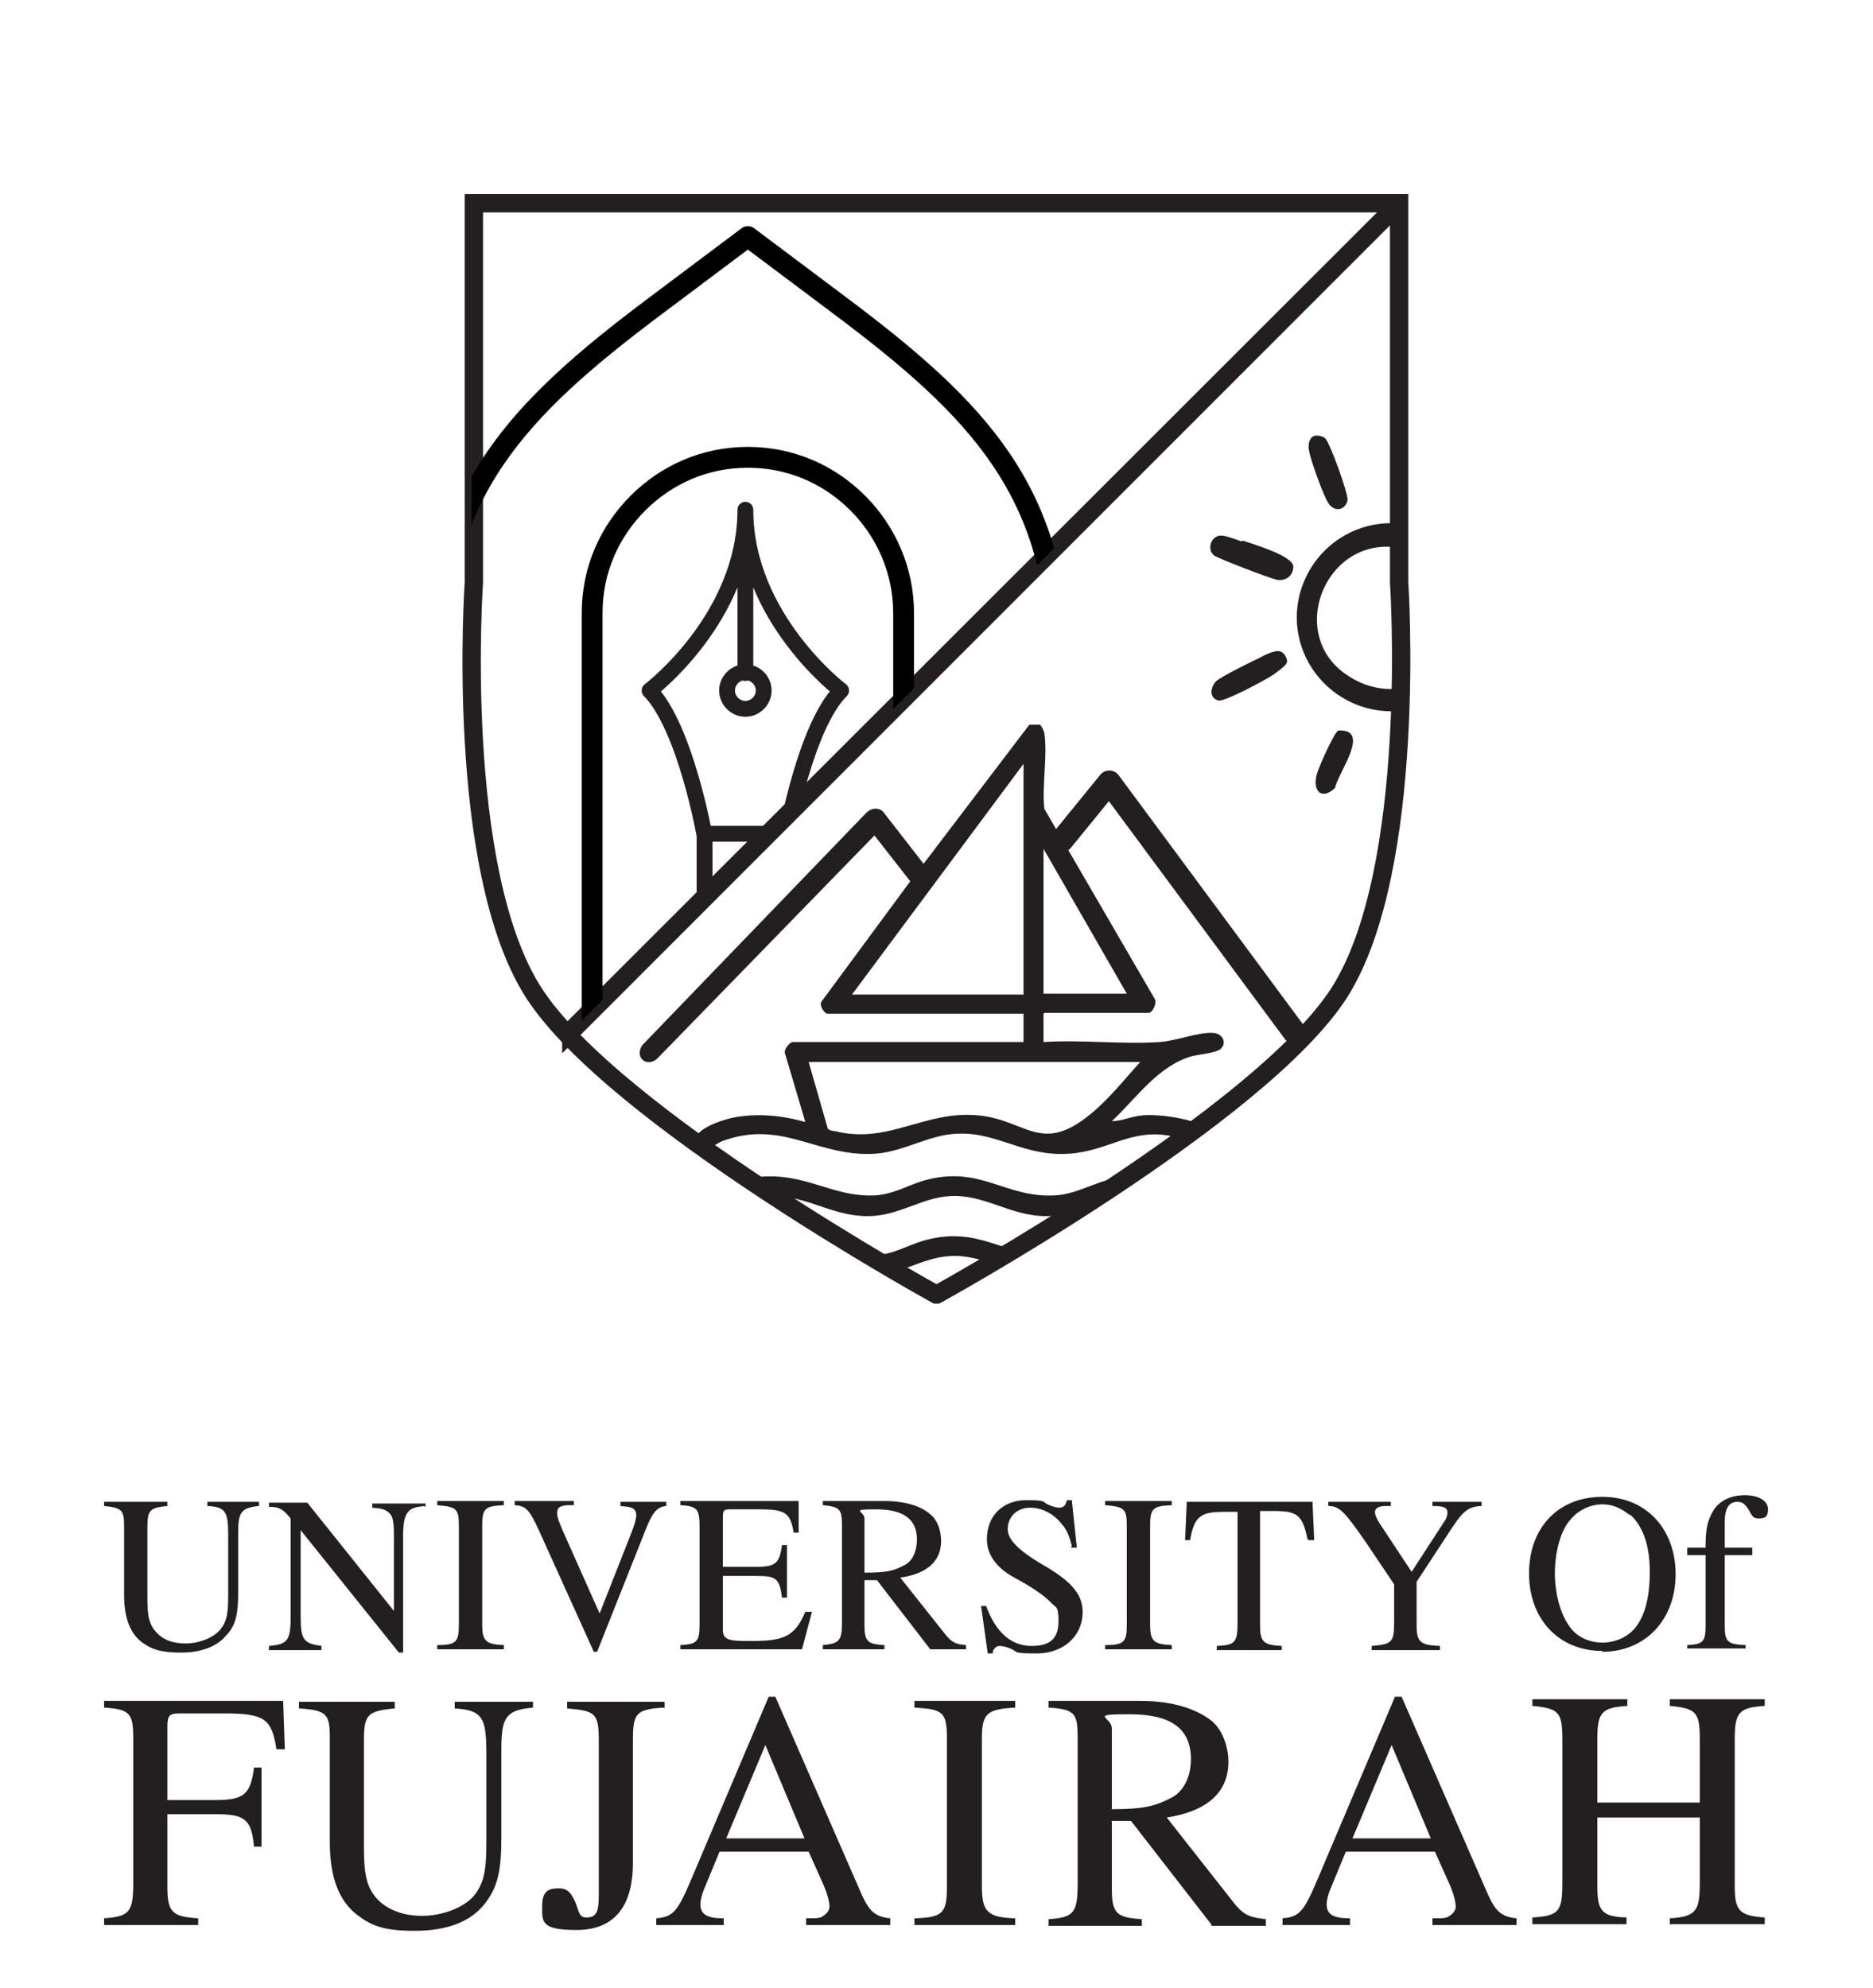
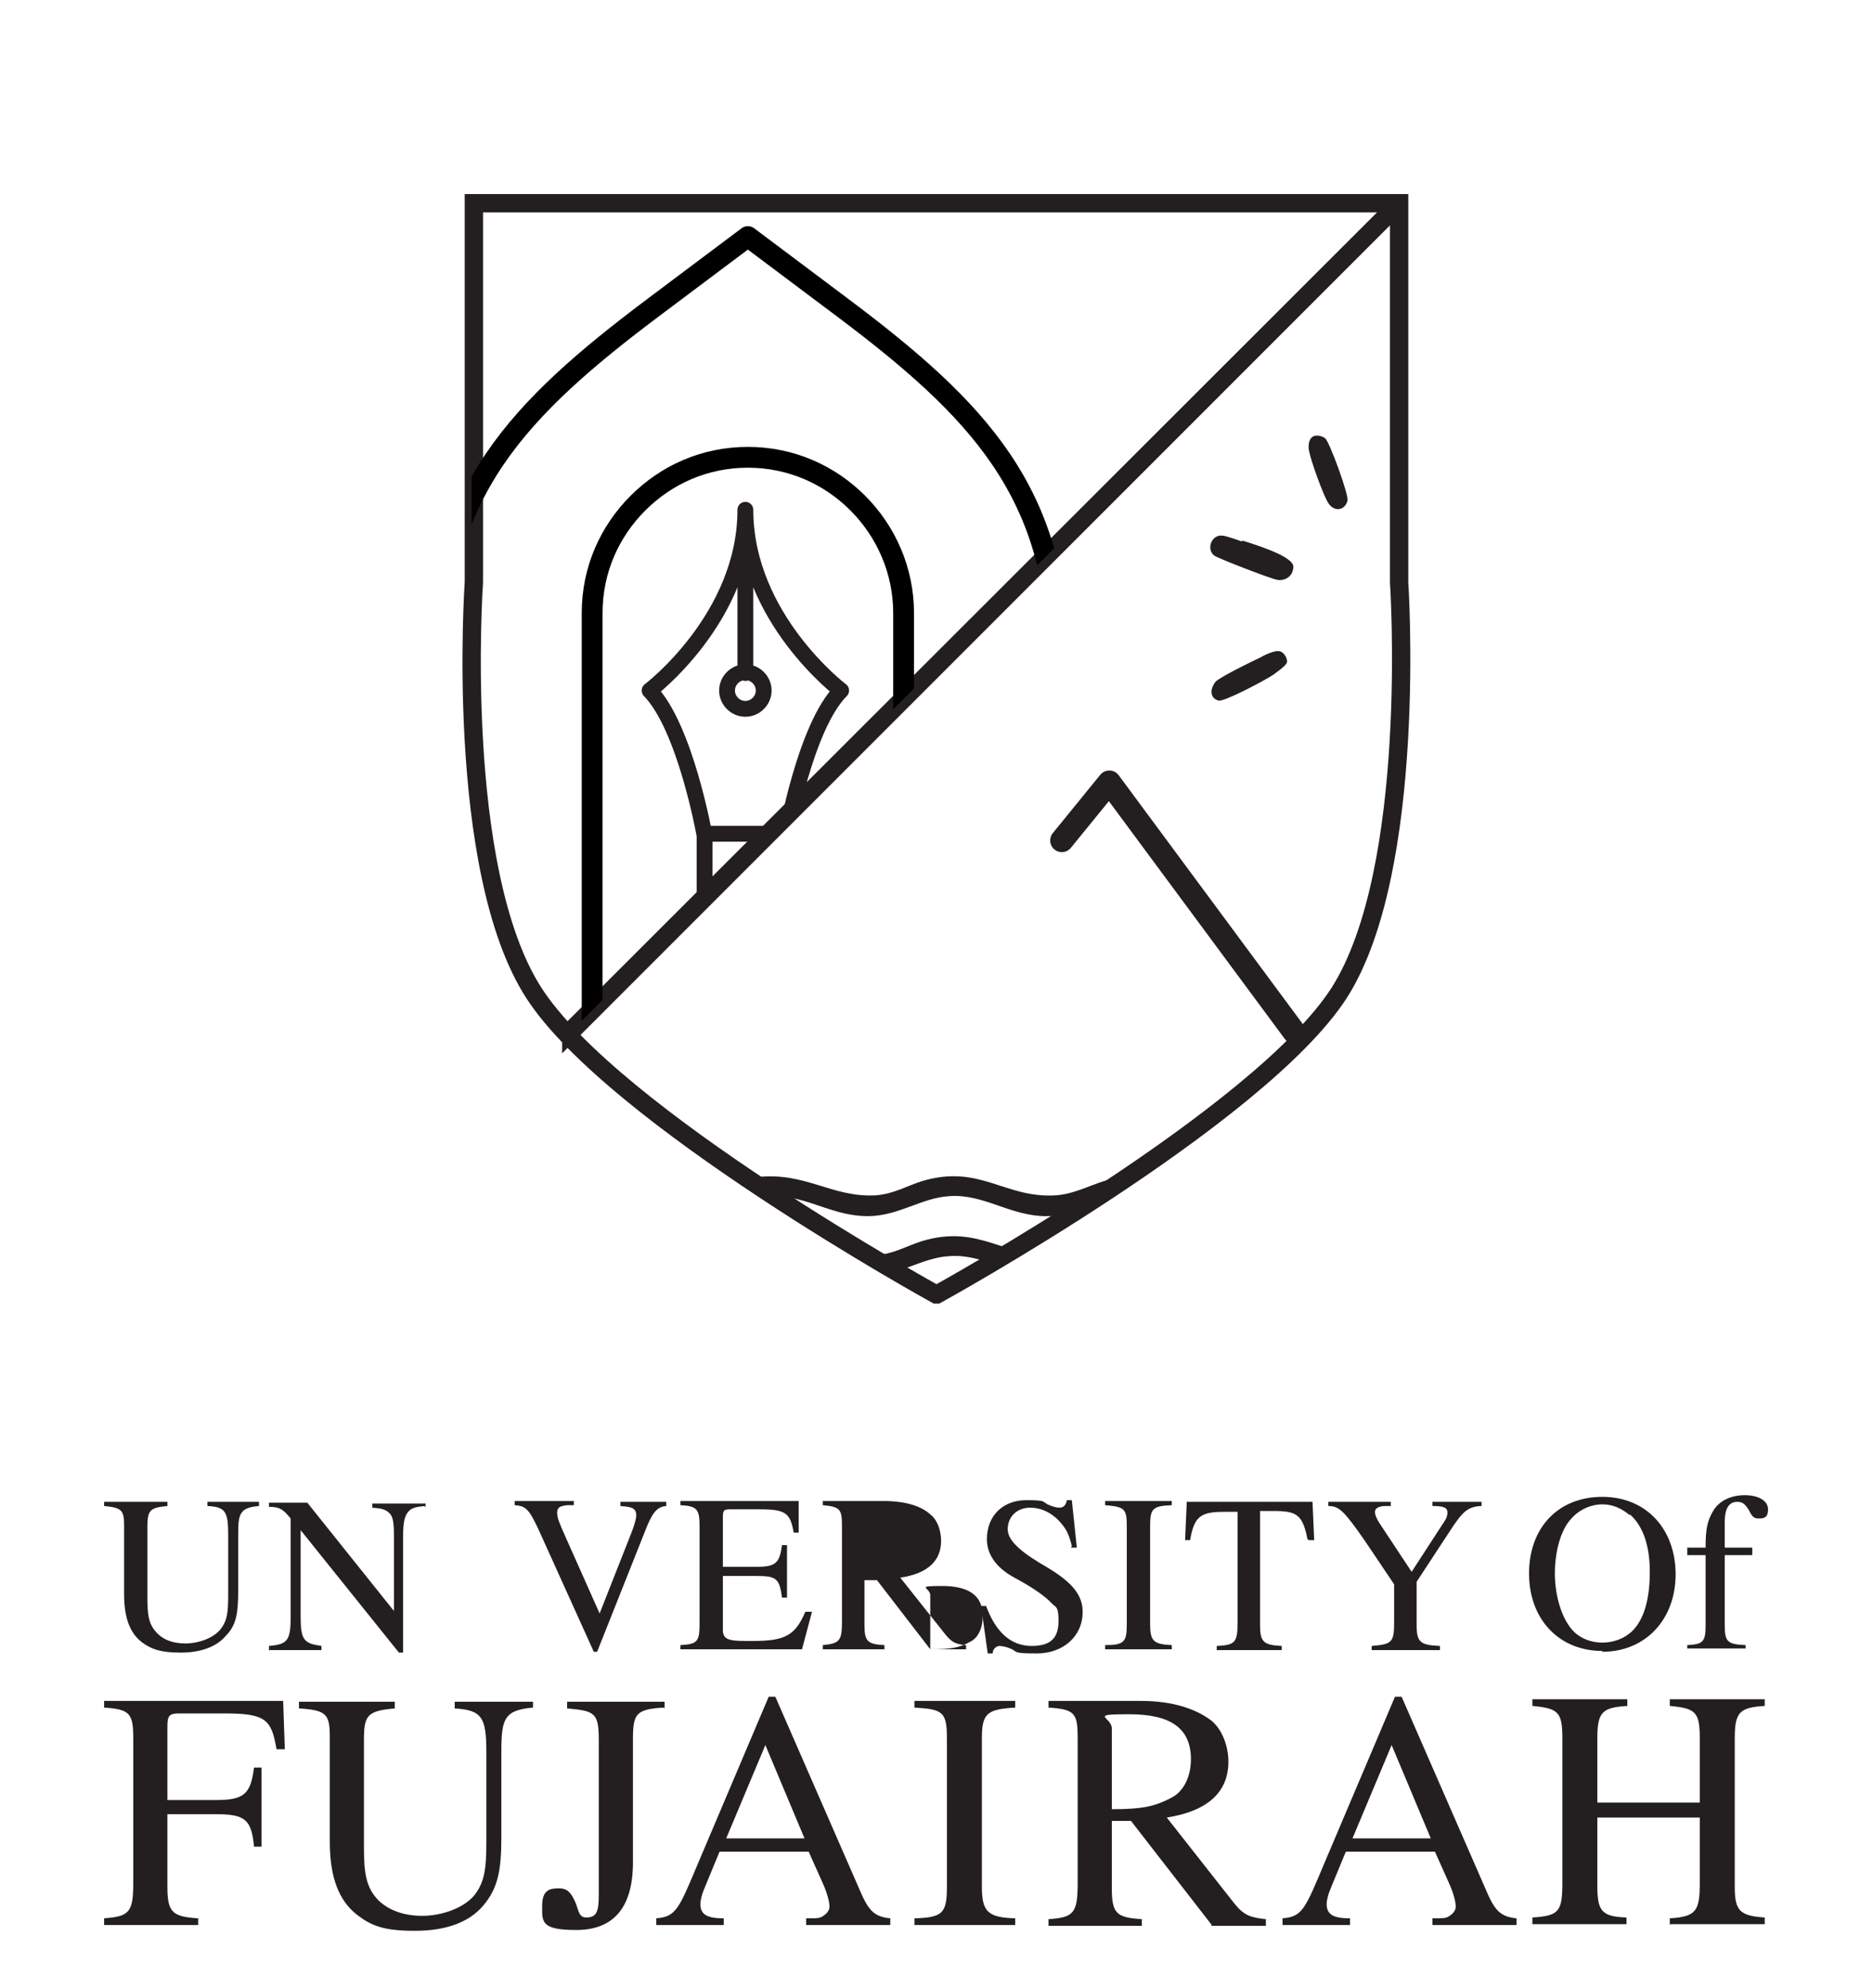
<svg xmlns="http://www.w3.org/2000/svg" id="Layer_1" version="1.1" viewBox="0 0 224.9 238.7">
  <defs>
    <style>
      .st0, .st1, .st2, .st3, .st4, .st5 {
        fill: none;
      }

      .st1 {
        stroke: #000;
        stroke-width: 2.5px;
      }

      .st1, .st3, .st5 {
        stroke-linecap: round;
        stroke-linejoin: round;
      }

      .st6 {
        fill: #231f20;
      }

      .st2 {
        stroke-width: 2.2px;
      }

      .st2, .st3, .st4, .st5 {
        stroke: #231f20;
      }

      .st2, .st4 {
        stroke-miterlimit: 10;
      }

      .st3 {
        stroke-width: 1.9px;
      }

      .st4 {
        stroke-width: .8px;
      }

      .st5 {
        stroke-width: 2.8px;
      }

      .st7 {
        clip-path: url(#clippath-1);
      }

      .st8 {
        clip-path: url(#clippath-3);
      }

      .st9 {
        clip-path: url(#clippath-2);
      }

      .st10 {
        clip-path: url(#clippath);
      }
    </style>
    <clipPath id="clippath">
      <rect class="st0" x="12.5" y="7" width="199.9" height="224.8" />
    </clipPath>
    <clipPath id="clippath-1">
      <path class="st0" d="M112.4,24.4h-55.6v45.5s-2.3,34.4,7.2,49.3c9.6,14.9,48.3,36.2,48.3,36.2,0,0,38.7-21.3,48.3-36.2,9.6-14.9,7.2-49.3,7.2-49.3V24.4h-55.5Z" />
    </clipPath>
    <clipPath id="clippath-2">
      <rect class="st0" x="12.5" y="7" width="199.9" height="224.8" />
    </clipPath>
    <clipPath id="clippath-3">
      <path class="st0" d="M56.9,24.4s-.3,16.3-.3,53.1,12,46.3,12,46.3l77.9-77.9v-21.5H56.9Z" />
    </clipPath>
  </defs>
  <g class="st10">
    <path class="st6" d="M31.1,180.8c-2.3.2-2.5.9-2.5,3.4v6.8c0,2.6-.2,4.1-1.5,5.4-1.1,1.3-3,2-5.4,2s-3.5-.4-4.6-1.2c-1.5-1.1-2.2-3-2.2-5.8v-8.3c0-1.8-.3-2.1-2.4-2.3v-.5h7.6v.5c-2.1.2-2.4.5-2.4,2.5v8.4c0,2.1.1,3.3,1.2,4.4.8.8,1.9,1.2,3.4,1.2s3.2-.6,4.1-1.6c.9-1.1,1-2.1,1-4.3v-7.1c0-2.8-.3-3.4-2.5-3.5v-.5h6.2v.5Z" />
    <path class="st6" d="M51,180.8c-1,.1-1.4.2-1.8.5-.5.5-.8,1-.8,3.2v13.9h-.5l-11.8-14.7v10.4c0,2.8.4,3.2,2.5,3.5v.5h-6.3v-.5c2.2-.2,2.6-.6,2.6-3.5v-11.8c-.9-1.1-1.3-1.4-2.6-1.4v-.5h4.6l10.4,13v-9.1c0-1.4-.1-2.2-.5-2.6-.5-.5-.9-.6-2.1-.7v-.5h6.4v.5Z" />
-     <path class="st6" d="M52.5,198v-.5c2.3,0,2.6-.4,2.6-2.5v-11.8c0-2.1-.3-2.3-2.6-2.5v-.5h8v.5c-2.3.1-2.6.4-2.6,2.5v11.8c0,2,.4,2.4,2.6,2.5v.5h-8Z" />
    <path class="st6" d="M80.2,180.8c-1.1,0-1.7.5-2.5,2.4l-6,15.1h-.4l-6.6-14.6c-1.2-2.6-1.6-2.9-2.9-3v-.5h7.1v.5h-.8c-.9.1-1.2.3-1.2.9s.2,1.1,1,2.9l4.1,9.2,3.9-9.9c.3-.8.5-1.5.5-1.9,0-1-.9-1-1.9-1.1v-.5h5.5v.5Z" />
    <path class="st6" d="M96.2,198h-14.5v-.5c2.1-.1,2.3-.5,2.3-2.6v-11.7c0-2-.3-2.4-2.3-2.5v-.5h14.2v3.8c.1,0-.6,0-.6,0-.4-2.4-1-2.8-4.1-2.8h-3.5c-.8,0-.9.1-.9,1v5.9h4.1c2.3,0,2.7-.5,3-2.6h.6v6.3h-.6c-.3-2.3-.7-2.6-3-2.6h-4.1v6.5c0,1.1.7,1.3,2.7,1.3h1c3.8,0,5-.7,6.2-3.5h.8l-1.2,4.5Z" />
-     <path class="st6" d="M111.7,198l-6.4-8.3h-1.5v5.3c0,2,.3,2.4,2.4,2.5v.5h-7.4v-.5c2-.2,2.3-.5,2.3-2.8v-11.5c0-2-.2-2.3-2.3-2.5v-.5h7.3c2.6,0,4.5.6,5.6,1.6.9.7,1.3,2,1.3,3.2,0,2.3-1.5,3.9-4.9,4.4l5.4,6.8c.8,1,1.3,1.2,2.5,1.3v.5h-4.4ZM103.8,188.8c2.6,0,3.5-.2,4.8-.9,1-.5,1.5-1.7,1.5-3.1,0-2.4-1.6-3.6-4.9-3.6s-1.4.2-1.4,1.1v6.4Z" />
+     <path class="st6" d="M111.7,198l-6.4-8.3h-1.5v5.3c0,2,.3,2.4,2.4,2.5v.5h-7.4v-.5c2-.2,2.3-.5,2.3-2.8v-11.5c0-2-.2-2.3-2.3-2.5v-.5h7.3c2.6,0,4.5.6,5.6,1.6.9.7,1.3,2,1.3,3.2,0,2.3-1.5,3.9-4.9,4.4l5.4,6.8c.8,1,1.3,1.2,2.5,1.3v.5h-4.4Zc2.6,0,3.5-.2,4.8-.9,1-.5,1.5-1.7,1.5-3.1,0-2.4-1.6-3.6-4.9-3.6s-1.4.2-1.4,1.1v6.4Z" />
    <path class="st6" d="M128.7,185.6c-.3-1.2-.6-1.9-1.1-2.5-.9-1.2-2.3-2.1-3.9-2.1s-2.7,1.1-2.7,2.6,2,3,4.8,4.6c2.8,1.7,4.2,3.2,4.2,5.3,0,3-2.4,5-5.5,5s-2.2-.2-3.2-.6c-.5-.2-1-.3-1.3-.3s-.8.3-.8.9h-.6l-.8-5.7h.6c1.2,3.2,3,4.8,5.5,4.8s3.2-1.2,3.2-3-.3-1.6-.8-2.1c-.9-1-2.8-2.2-4.5-3.1-2.4-1.3-3.3-3-3.3-4.6,0-2.9,2-4.7,4.7-4.7s1.8.2,2.8.6c.5.2.9.3,1.2.3.5,0,.8-.3.9-.9h.6l.6,5.7h-.7Z" />
    <path class="st6" d="M132.7,198v-.5c2.3,0,2.6-.4,2.6-2.5v-11.8c0-2.1-.3-2.3-2.6-2.5v-.5h8v.5c-2.3.1-2.6.4-2.6,2.5v11.8c0,2,.4,2.4,2.6,2.5v.5h-8Z" />
    <path class="st6" d="M157,184.8c-.6-3-1.3-3.4-4.1-3.4h-1.6v13.7c0,2,.4,2.4,2.6,2.5v.5h-7.8v-.5c2.2-.1,2.5-.4,2.5-2.8v-13.3h-1.6c-2.8,0-3.6.5-4.1,3.4h-.6l.2-4.6h15.1l.2,4.6h-.6Z" />
    <path class="st6" d="M177.8,180.8c-1.6.1-2.2.7-3.7,3l-4,6.1v5.2c0,2.1.5,2.4,2.8,2.5v.5h-8.2v-.5c2.4-.2,2.7-.4,2.7-2.8v-4.6l-3.5-5.2c-2.5-3.6-3.1-4.2-4.4-4.2v-.5h7.5v.5h-.6c-.9,0-1.3.3-1.3.7s.2.8.5,1.3l3.9,5.9,3.9-6c.3-.4.4-.8.4-1.1,0-.6-.4-.8-1.8-.8v-.5h5.9v.5Z" />
    <path class="st6" d="M192.4,198.2c-5.2,0-8.8-3.8-8.8-9.3s3.5-9.2,8.8-9.2,8.8,3.9,8.8,9.3-3.6,9.3-8.8,9.3M195.7,181.9c-1-.8-2-1.3-3.3-1.3s-2.8.6-3.8,1.8c-1.2,1.3-1.9,3.9-1.9,6.5s.8,5.6,2.4,7.1c.9.8,2.1,1.2,3.3,1.2s2.5-.4,3.5-1.3c1.5-1.4,2.2-3.9,2.2-7.2s-.9-5.6-2.4-6.9" />
    <path class="st6" d="M204.8,185.7c0-2.1.2-3.1.9-4.3.7-1.2,2.1-1.9,3.8-1.9s2.8.7,2.8,1.7-.5,1.1-1.1,1.1-.8-.2-1.2-1c-.5-.8-.8-1-1.4-1-1,0-1.5.8-1.5,2.4v3.1h3.3v.9h-3.3v8.4c0,2,.3,2.3,2.5,2.4v.4h-7v-.4c1.9-.1,2.2-.4,2.2-2.4v-8.4h-2.2v-.9h2.2Z" />
    <path class="st6" d="M33.2,210c-.6-3.6-1.3-4.3-6.3-4.3h-5.4c-1.2,0-1.4.3-1.4,1.6v8.8h5.8c3.4,0,4.2-.7,4.6-3.9h.9v9.5h-.9c-.3-3.3-1.1-3.9-4.6-3.9h-5.8v8.7c0,3.1.6,3.6,3.7,3.8v.8h-11.4v-.8c3.1-.2,3.6-.7,3.6-4.2v-17.4c0-3-.4-3.5-3.5-3.7v-.8h21.5l.2,5.8h-1Z" />
    <path class="st6" d="M64,205c-3.4.3-3.8,1.3-3.8,5.2v10.4c0,3.9-.4,6.1-2.2,8.2-1.7,2-4.5,3-8.2,3s-5.2-.6-6.9-1.9c-2.2-1.7-3.3-4.5-3.3-8.8v-12.6c0-2.7-.4-3.2-3.7-3.4v-.8h11.5v.8c-3.3.3-3.7.8-3.7,3.8v12.7c0,3.2.2,5,1.8,6.6,1.2,1.1,2.9,1.8,5.2,1.8s4.9-.9,6.2-2.4c1.3-1.6,1.5-3.3,1.5-6.5v-10.7c0-4.2-.5-5.1-3.8-5.3v-.8h9.4v.8Z" />
    <path class="st6" d="M79.7,205c-3.3.2-3.7.7-3.7,3.8v14.8c0,5.6-2.5,8.1-6.8,8.1s-4.1-1-4.1-2.9.9-2.1,2-2.1,1.5.6,2,1.7c.4,1,.4,1.8,1.3,1.8,1.3,0,1.5-.8,1.5-2.8v-18.5c0-3.3-.5-3.5-3.8-3.8v-.8h11.7v.8Z" />
    <path class="st6" d="M96.8,231.1v-.8c1.5,0,1.7,0,2.2-.4.3-.2.6-.6.6-1,0-.6-.3-1.7-.8-2.8l-1.7-3.8h-10.7l-1.9,4.6c-.2.5-.4,1.2-.4,1.7,0,1.3.9,1.7,2.8,1.7v.8h-8.1v-.8c2.4-.2,2.7-1.1,5.1-6.8l8.4-19.8h.8l10,22.9c1.1,2.6,1.7,3.5,3.8,3.7v.8h-10.4ZM91.9,209.5l-4.7,11.2h9.4l-4.7-11.2Z" />
    <path class="st6" d="M109.8,231.1v-.8c3.4-.1,3.9-.6,3.9-3.8v-17.8c0-3.2-.5-3.5-3.9-3.7v-.8h12.1v.8c-3.4.2-4,.7-4,3.7v17.8c0,3,.7,3.7,4,3.8v.8h-12.1Z" />
    <path class="st6" d="M145.5,231.1l-9.7-12.5h-2.3v8c0,3.1.5,3.6,3.6,3.8v.8h-11.2v-.8c3-.2,3.5-.7,3.5-4.3v-17.4c0-3-.3-3.5-3.5-3.7v-.8h11.1c3.9,0,6.7,1,8.5,2.4,1.3,1.1,2,3.1,2,4.9,0,3.5-2.3,5.9-7.4,6.7l8.1,10.3c1.2,1.5,2,1.7,3.8,1.9v.8h-6.6ZM133.5,217.2c3.9,0,5.3-.4,7.2-1.4,1.5-.8,2.3-2.6,2.3-4.6,0-3.7-2.4-5.4-7.4-5.4s-2.1.3-2.1,1.7v9.8Z" />
    <path class="st6" d="M172,231.1v-.8c1.5,0,1.7,0,2.2-.4.3-.2.6-.6.6-1,0-.6-.3-1.7-.8-2.8l-1.7-3.8h-10.7l-1.9,4.6c-.2.5-.4,1.2-.4,1.7,0,1.3.9,1.7,2.8,1.7v.8h-8.1v-.8c2.4-.2,2.7-1.1,5.1-6.8l8.4-19.8h.8l10,22.9c1.1,2.6,1.7,3.5,3.8,3.7v.8h-10.4ZM167.1,209.5l-4.7,11.2h9.4l-4.7-11.2Z" />
    <path class="st6" d="M200.5,231.1v-.8c3.2-.2,3.6-.9,3.6-4.3v-7.8h-12.3v8.2c0,3,.5,3.7,3.5,3.8v.8s-11.3,0-11.3,0v-.8c3.2-.2,3.6-.7,3.6-4.2v-17.3c0-3.2-.5-3.6-3.6-3.9v-.8h11.4v.8c-3,.2-3.6.7-3.6,3.9v7.7h12.3v-7.7c0-3.2-.5-3.6-3.6-3.9v-.8h11.4v.8c-3,.2-3.6.7-3.6,3.9v17.8c0,2.9.6,3.5,3.6,3.7v.8h-11.3Z" />
  </g>
  <g class="st7">
-     <path class="st6" d="M168.7,65.9c-9.2-2.2-14.3,9.8-7.3,14.9,6.5,4.8,14.7,0,14.2-8-.2-3.6-3.6-6.1-6.9-6.9M177.5,78.2c-2.3,5.8-8.8,8.7-14.6,6.4-5.8-2.3-8.7-8.8-6.4-14.6,2.3-5.8,8.8-8.7,14.6-6.4,5.8,2.3,8.7,8.8,6.4,14.6" />
    <path class="st6" d="M149.2,64.9c1.2.4,6,1.8,6.1,3.1,0,1.1-.9,1.8-2,1.6-.9-.2-6.9-2.5-7.5-2.9-1-.8-.3-2.5.9-2.4.5,0,1.8.5,2.4.7" />
    <path class="st6" d="M153.7,78.2c.5.1,1,1,.8,1.4-.2.4-1.2,1.1-1.6,1.4-.9.6-5.9,3.3-6.6,3.1-1.1-.3-1-1.5-.3-2.3.5-.5,4.3-2.4,5.2-2.8.5-.3,1.9-1,2.5-.8" />
    <path class="st6" d="M158.2,52.3c.3,0,.6.1.9.3.5.3,2.9,6.9,2.7,7.5-.3,1.2-1.6,1.4-2.3.3-.6-.9-2.1-5.1-2.3-6.2-.2-.8,0-2,1-1.9" />
-     <path class="st6" d="M160.7,87.7c4-.2,0,5-.4,6.9-1.6,1.5-2.7.4-2.2-1.6.2-.8,2.1-5.1,2.6-5.3" />
-     <path class="st6" d="M136.9,127.5h-39.8l2.3,8c.2.2.6.3.9.3,6.4,1.6,10.7-2.5,17.1-1.9,5.8.5,7.6,4.8,13.6-.2,2.1-1.7,4.1-4.2,5.9-6.2M135.3,119.3l-10-17.4v17.4h10ZM122.9,119.5v-27.8l-20.6,27.7h20.6ZM125.3,121.7v3.4c4.5-.3,9.4.3,13.9,0,1.9-.1,4.7-1.2,6.4-1.1,1.1,0,1.8,1.1,1,1.9-.5.5-2.7.7-3.5.9-4.1,1.2-6.6,5-9.6,7.8,1.2,0,2.4-.6,3.7-.7,2.1-.2,7.3.5,8.6,2.2.4.5.5,1.4-.1,1.7-.9.4-3.7-1.1-5-1.4-4.9-1-7.6,1.8-12.3,2.1-5.4.4-8.6-2.6-13.4-2.4-3.4.1-6.3,2.1-9.8,2.4-7,.5-11.2-4.2-18.5-1.5-.7.3-2.5,1.7-3.1.5-.9-1.8,3-3,4.3-3.3,2.9-.6,6-.3,8.8.5l-2.4-8.1c-.3-.5.5-1.5.9-1.5h27.7v-3.4h-23.5c-.4,0-1-.9-.8-1.4l10.7-14.5-4.3-5.5-25.9,26.6c-1.2,1.4-3,.2-2-1.4l26.9-27.9c.6-.6,1.4-.7,2-.2l4.9,6.3,12.7-16.7h1.3c.3.4.4.7.5,1,.4,2.7-.3,6.3,0,9.1l13.3,22.9c.2.5-.3,1.6-.8,1.6h-12.5Z" />
    <path class="st6" d="M91,141.3c5.8-.6,8.9,2.5,14.2,2.2,2.2-.2,3.6-1.1,5.5-1.7,7-2.1,9.9,2.1,16.1,1.7,2.9-.2,5.2-2,8.2-2.2,2.3-.2,5.7.2,7.7,1.6,1.2.8.6,2.3-.6,2.2-.5,0-2.2-1-3.2-1.2-5.3-1.3-8.3,2.1-13.3,2.1-4.3,0-7.5-2.7-11.6-2.4-3.4.2-6.1,2.4-9.8,2.4-5.1,0-8.3-3.4-13.7-2.1-1.2.3-3.2,1.8-4,.8-1.6-2,3.3-3.1,4.6-3.2" />
    <path class="st6" d="M91,148.5c5.8-.6,8.9,2.5,14.2,2.2,2.2-.2,3.6-1.1,5.5-1.7,7-2.1,9.9,2.1,16.1,1.7,2.9-.2,5.2-2,8.2-2.2,2.3-.2,5.7.2,7.7,1.6,1.2.8.6,2.3-.6,2.2-.5,0-2.2-1-3.2-1.2-5.3-1.3-8.3,2.1-13.3,2.1-4.3,0-7.5-2.7-11.6-2.4-3.4.2-6.1,2.4-9.8,2.4-5.1,0-8.3-3.4-13.7-2.1-1.2.3-3.2,1.8-4,.8-1.6-2,3.3-3.1,4.6-3.2" />
    <polyline class="st5" points="127.5 100.9 133.2 93.9 155.4 123.9" />
  </g>
  <g class="st9">
    <path class="st2" d="M68.6,123.7L168,24.4l-99.4,99.4ZM112.4,155.4s-38.7-21.3-48.3-36.2c-9.6-14.9-7.2-49.3-7.2-49.3V24.4h111.1v45.5s2.3,34.4-7.2,49.3c-9.6,14.9-48.3,36.2-48.3,36.2Z" />
  </g>
  <g class="st8">
    <path class="st4" d="M84.6,100.1h9.7M87.3,82.9c0-1.2,1-2.2,2.2-2.2s2.2,1,2.2,2.2-1,2.2-2.2,2.2-2.2-1-2.2-2.2ZM89.5,61.2v19.6M84.6,110v-9.7s-2.3-13-6.6-17.4c0,0,11.5-8.7,11.5-21.7,0,13,11.5,21.7,11.5,21.7-4.3,4.3-6.6,17.4-6.6,17.4v9.7h-9.7Z" />
    <path class="st3" d="M84.6,100.1h9.7M87.3,82.9c0-1.2,1-2.2,2.2-2.2s2.2,1,2.2,2.2-1,2.2-2.2,2.2-2.2-1-2.2-2.2ZM89.5,61.2v19.6M84.6,110v-9.7s-2.3-13-6.6-17.4c0,0,11.5-8.7,11.5-21.7,0,13,11.5,21.7,11.5,21.7-4.3,4.3-6.6,17.4-6.6,17.4v9.7h-9.7Z" />
    <path class="st1" d="M89.7,130.8h-37.2v-51.2c0-20.5,9.7-30.5,26.1-42.8l11.2-8.4,11.2,8.4c16.4,12.3,26.1,22.3,26.1,42.8v51.2h-18.6v-57.2c0-5.1-2.1-9.8-5.5-13.2-3.4-3.4-8-5.5-13.2-5.5s-9.8,2.1-13.2,5.5-5.5,8-5.5,13.2v50.5" />
  </g>
</svg>